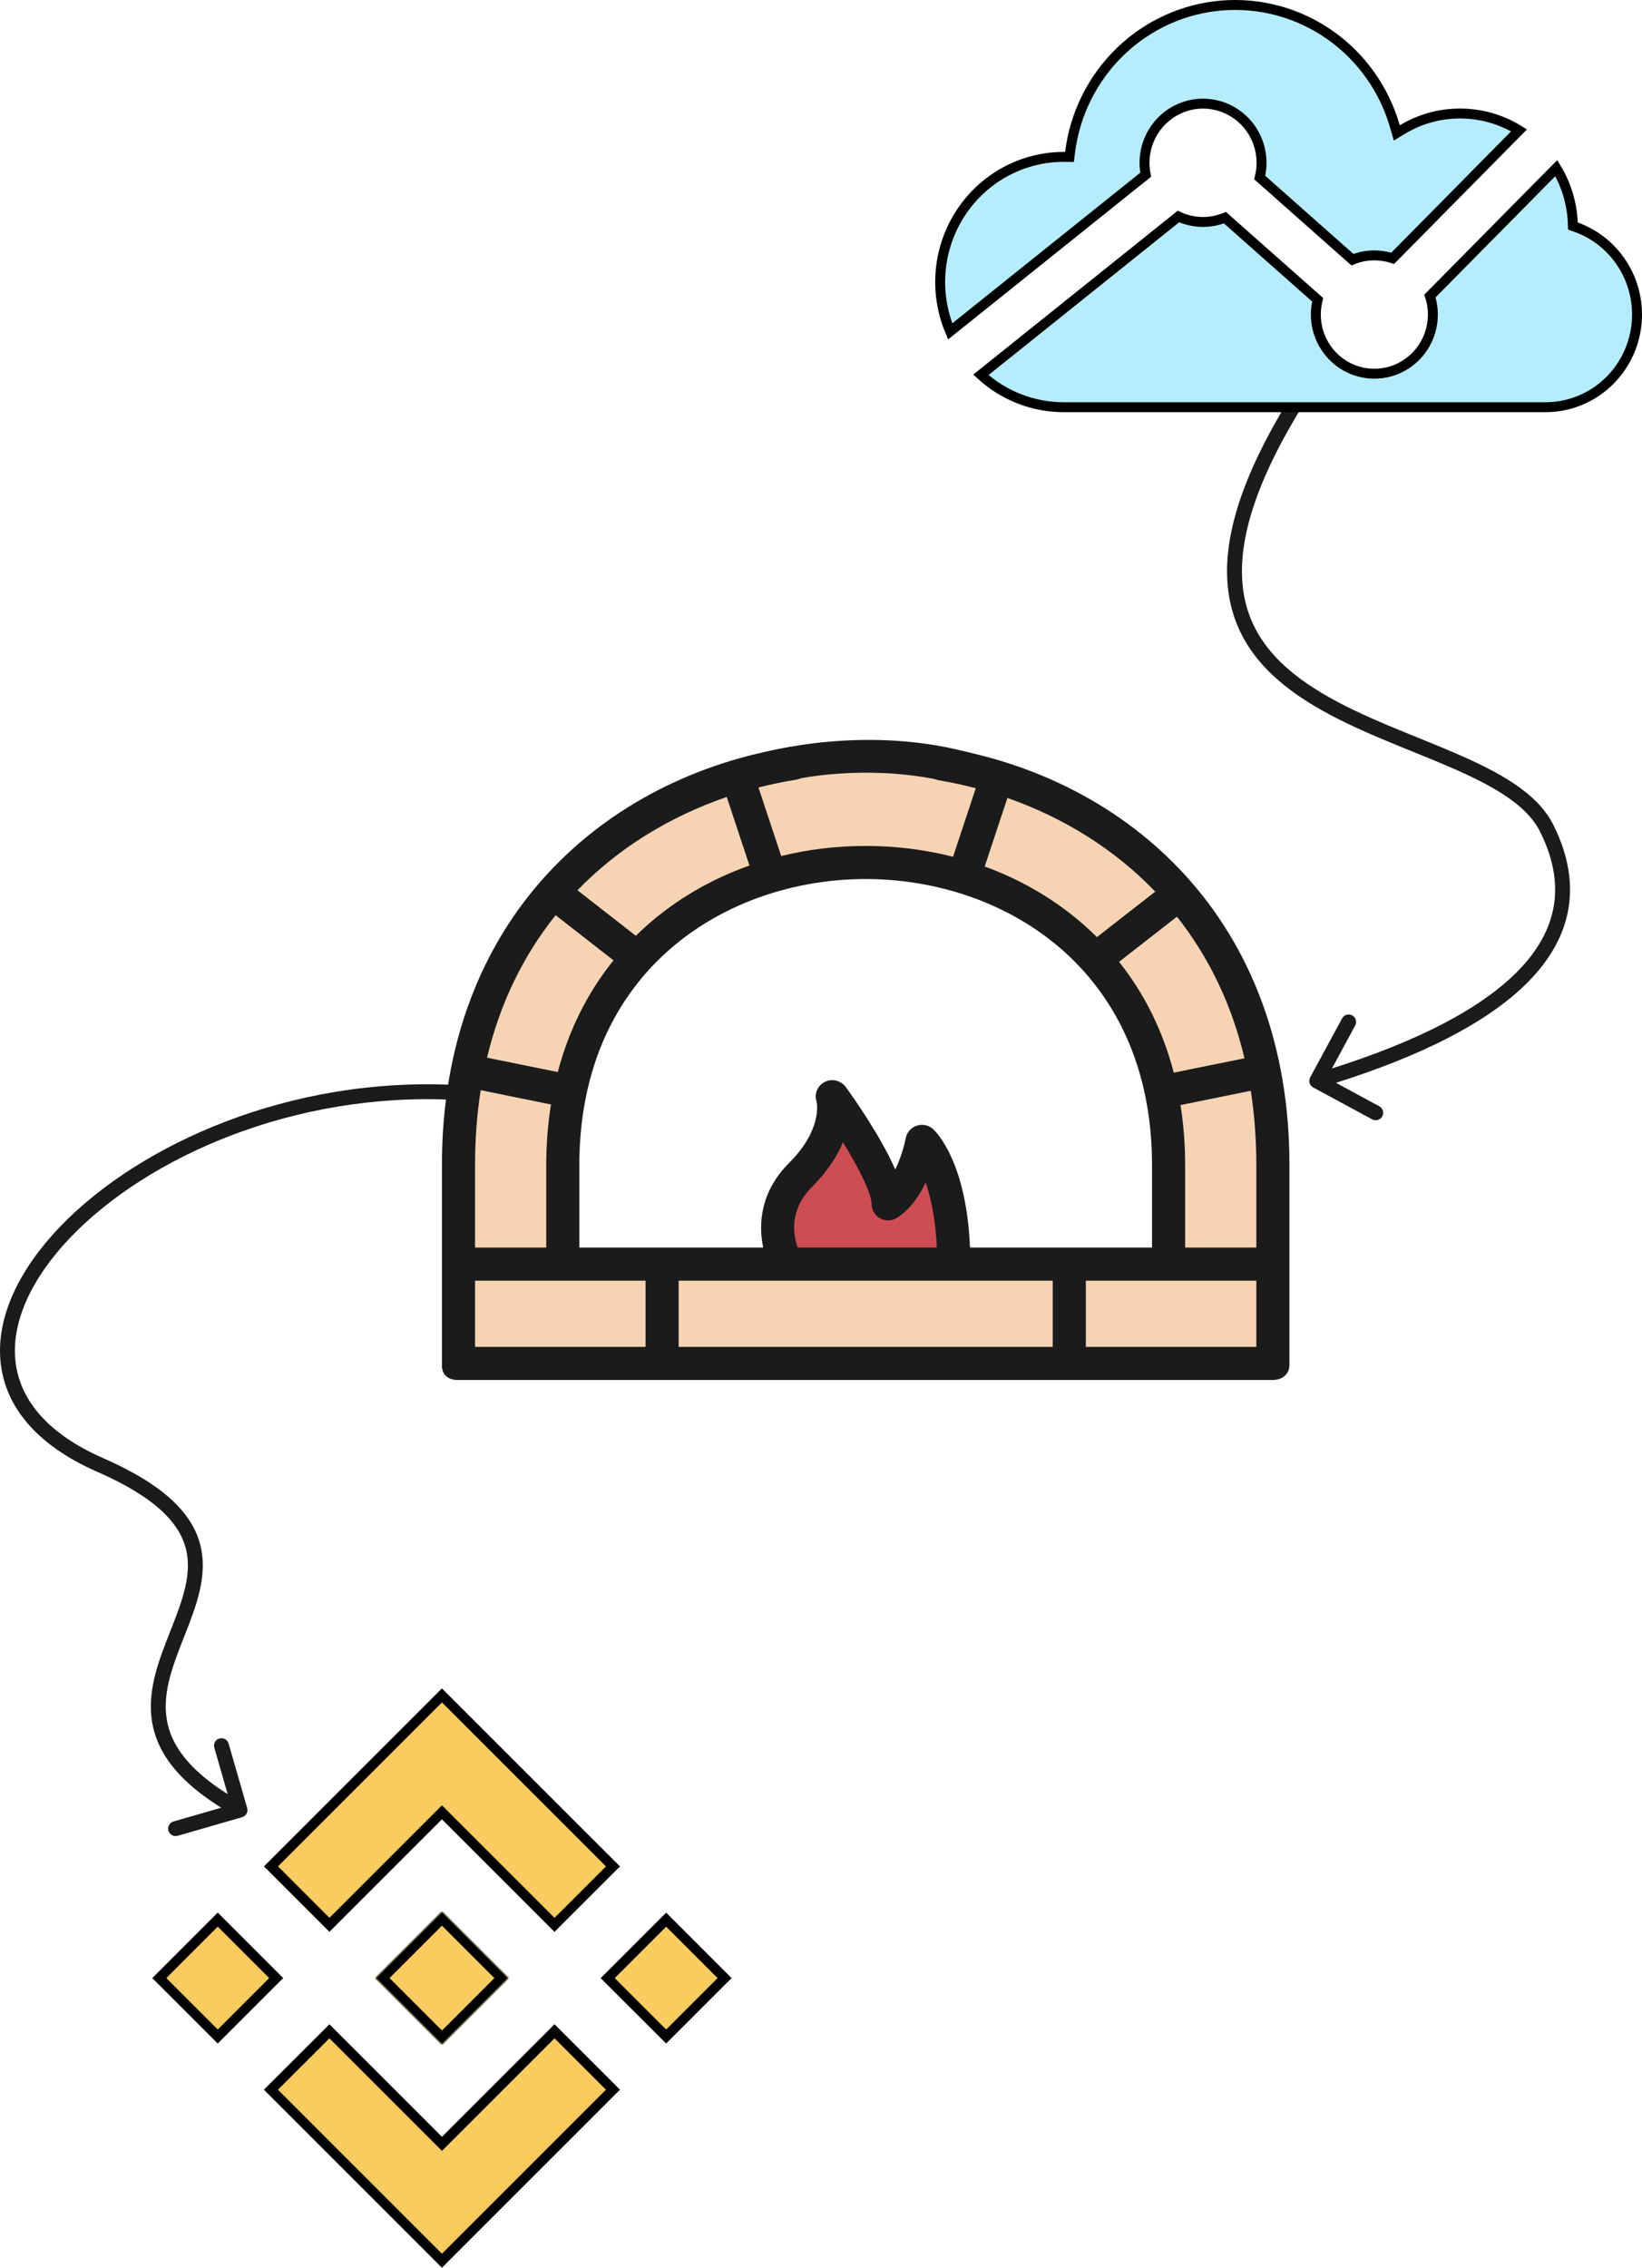
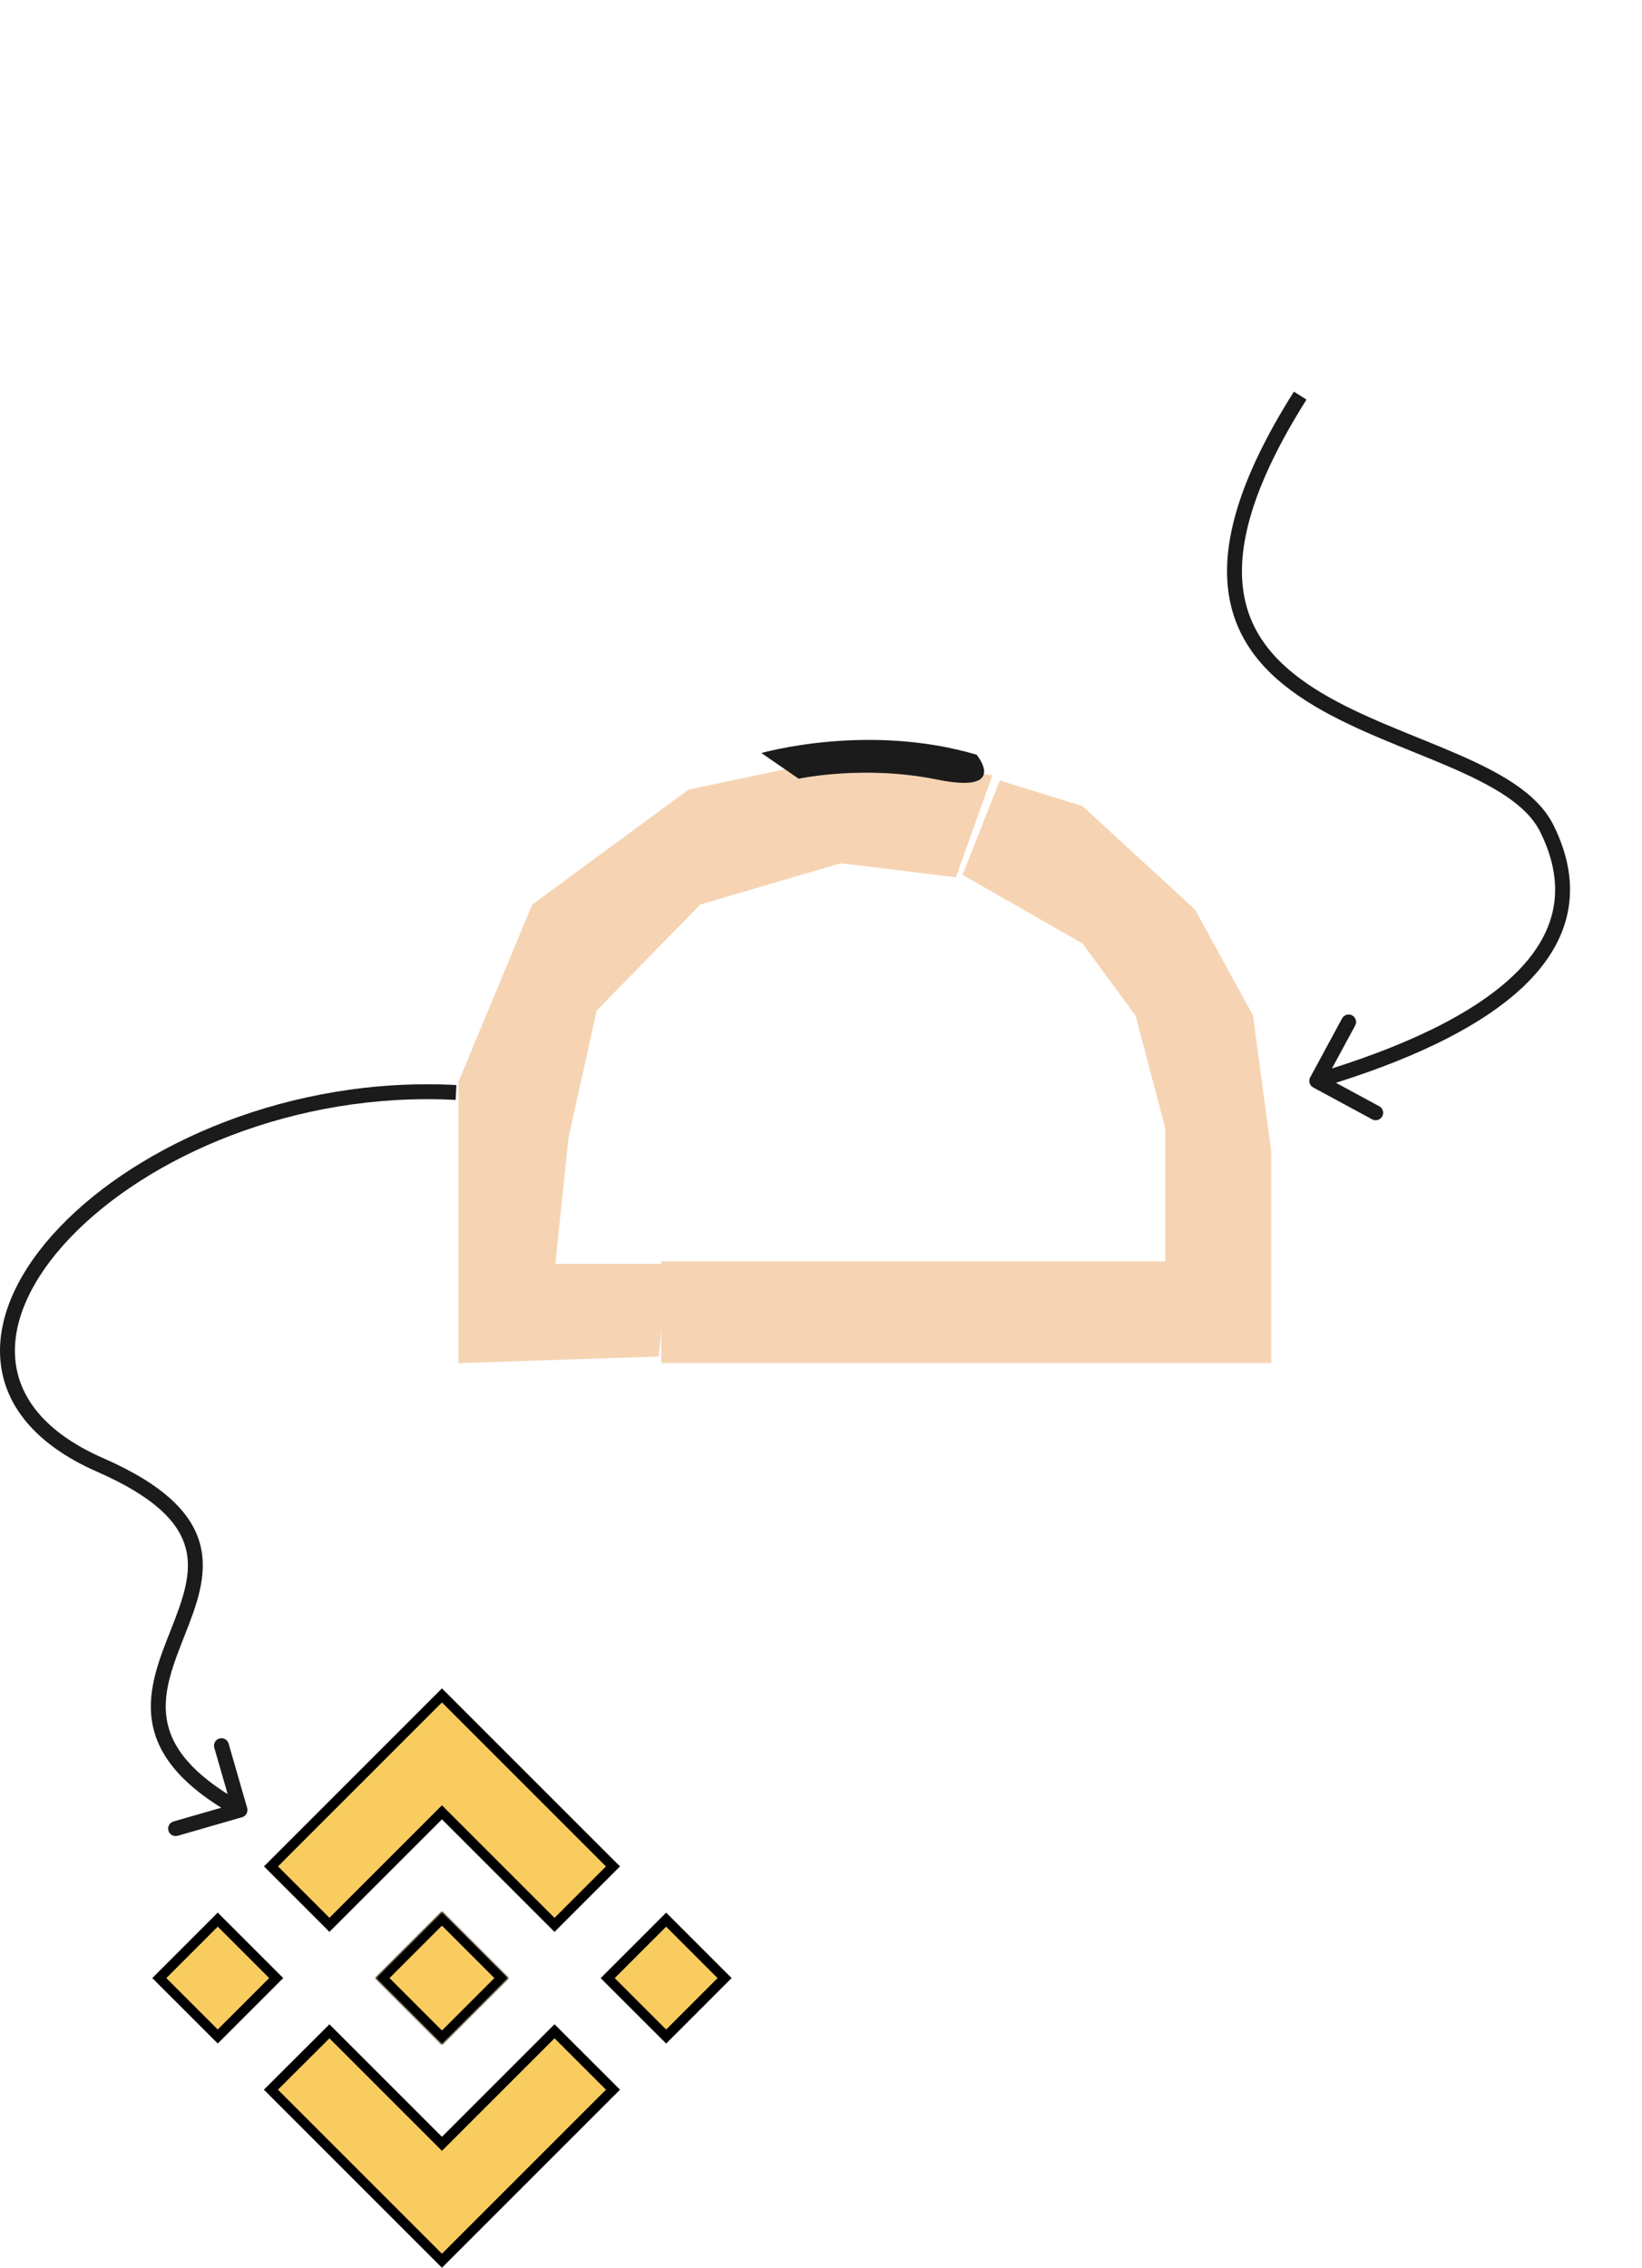
<svg xmlns="http://www.w3.org/2000/svg" width="992" height="1370" viewBox="0 0 992 1370" fill="none">
-   <path d="M470 727.5L475.5 761.5H577L571 717.5L557 696L536.5 727.5L530.5 704.5L506.5 672.5L470 727.5Z" fill="#CE4D53" />
  <path d="M277 653.5V823.5L398 819.5L403.5 763.5H335.5L343.5 687L360.5 610.5L423 546.5L508 521.5L577.5 530L599.5 468.5L520.5 455L416 477L321.5 546.5L277 653.5Z" fill="#F6D4B3" />
  <path d="M768 695.5V823.5H399.5V762H704V681.5L686 613.5L654 570L581.5 528.5L604 471.5L654 487L722 549.5L757 613.5L768 695.5Z" fill="#F6D4B3" />
-   <path d="M762.01 604.37C751.41 576.011 735.97 550.6 716.13 528.85C697.42 508.31 675.03 491.18 649.58 477.94C625.27 465.28 598.74 456.45 570.73 451.69C570.18 451.6 569.61 451.55 569.05 451.55C564.16 451.55 560.02 455.05 559.2 459.88C558.28 465.31 561.95 470.489 567.38 471.409C574.869 472.682 582.246 474.29 589.495 476.197L575.772 517.591C558.886 513.284 541.163 511.046 523 511.046C505.456 511.046 488.32 513.13 471.954 517.152L458.227 475.752C465.703 473.841 473.313 472.249 481.039 471.009C486.479 470.139 490.199 464.998 489.329 459.549C488.949 457.189 487.729 455.038 485.909 453.498C483.689 451.629 480.739 450.809 477.869 451.259C449.599 455.799 422.789 464.469 398.169 477.029C372.43 490.181 349.75 507.281 330.79 527.851C310.67 549.651 295.01 575.161 284.25 603.681C272.78 634.091 266.98 667.731 267 703.681V825.174C267 830.696 270.977 833.681 276.5 833.681H769C774.523 833.681 779 830.203 779 824.681V703.681C779.02 668.011 773.31 634.591 762.01 604.37ZM335.665 552.884L370.643 580.178C354.91 599.664 343.607 622.361 336.976 647.661L294.249 638.976C301.955 606.572 315.792 577.784 335.665 552.884ZM332.86 667.234C330.966 679.039 330 691.326 330 704.047V753.681H287V703.681C287.012 688.022 288.158 672.994 290.404 658.604L332.86 667.234ZM287 773.681H390V813.681H287V773.681ZM479.915 744.48C479.006 734.23 482.676 724.901 490.825 716.752C500.278 707.299 505.928 698.155 509.235 690.062C518.909 705.742 526.53 720.938 526.53 727.277C526.53 730.917 528.508 734.269 531.694 736.03C534.88 737.79 538.77 737.679 541.852 735.744C549.769 730.767 555.378 722.499 559.251 714.418C562.325 723.362 565.191 736.142 565.997 753.682H481.927C481.082 751.268 480.235 748.097 479.915 744.48ZM636 773.681V813.681H410V773.681H636ZM656 813.681V773.681H759V813.681H656ZM711.047 553.787C730.609 578.577 744.235 607.184 751.834 639.339L709.117 648.019C702.599 622.961 691.509 600.447 676.075 581.07L711.047 553.787ZM713.196 667.6L755.651 658.973C757.861 673.252 758.988 688.157 759 703.682V753.682H716V704.048C716 691.456 715.051 679.294 713.196 667.6ZM608.624 482.056C643.153 494.167 673.917 513.555 697.921 538.661L662.702 566.137C660.361 563.808 657.946 561.537 655.457 559.324C637.92 543.735 617.369 531.655 594.893 523.476L608.624 482.056ZM696 704.047V753.681H586.014C583.908 702.432 565.97 684.219 563.811 682.21C561.139 679.725 557.325 678.892 553.86 680.037C550.395 681.183 547.829 684.125 547.166 687.713C546.498 691.326 544.383 699.308 540.858 706.502C531.968 686.192 515.323 662.712 511.037 656.807C508.132 652.803 502.672 651.328 498.28 653.602C493.916 655.864 491.783 660.76 493.321 665.416C493.672 666.997 496.533 682.757 476.681 702.609C459.538 719.752 457.983 739.295 461.106 753.68H350V704.046C350 585.184 439.678 531.046 523 531.046C606.322 531.046 696 585.185 696 704.047ZM439.054 481.475L452.784 522.886C429.655 531.068 408.514 543.349 390.543 559.323C388.344 561.278 386.211 563.286 384.127 565.332L348.876 537.825C373.168 512.702 404.23 493.405 439.054 481.475Z" fill="#1B1B1B" />
  <path d="M460 454.934C460 454.934 524 436.434 590 455.934C590 455.934 610 479.934 566 470.934C522 461.934 482.5 470.434 482.5 470.434L460 454.934Z" fill="#1B1B1B" />
  <path d="M791.542 650.859C790.36 653.045 791.173 655.775 793.359 656.958L828.981 676.229C831.166 677.411 833.897 676.598 835.08 674.412C836.262 672.226 835.449 669.495 833.263 668.313L801.599 651.183L818.729 619.52C819.911 617.334 819.098 614.603 816.912 613.421C814.726 612.238 811.995 613.051 810.813 615.237L791.542 650.859ZM781.695 236.597C747.851 290.194 737.414 329.809 742.54 360.27C747.705 390.967 768.444 411.138 793.753 426.298C818.875 441.346 849.617 452.057 875.339 463.141C888.352 468.747 900.139 474.458 909.734 480.917C919.333 487.38 926.448 494.4 930.469 502.501L938.531 498.499C933.554 488.475 925.06 480.386 914.76 473.452C904.456 466.515 892.052 460.542 878.901 454.875C852.295 443.411 822.818 433.217 798.377 418.577C774.123 404.049 755.954 385.752 751.415 358.777C746.836 331.566 755.899 294.306 789.305 241.403L781.695 236.597ZM930.469 502.501C939.104 519.893 941.203 535.513 938.275 549.616C935.337 563.762 927.237 576.87 914.617 589.006C889.247 613.404 846.357 633.156 794.216 648.687L796.785 657.313C849.28 641.676 893.887 621.428 920.856 595.493C934.405 582.463 943.686 567.82 947.086 551.446C950.496 535.029 947.893 517.357 938.531 498.499L930.469 502.501Z" fill="#1B1B1B" />
  <path d="M146.246 1097.82C148.634 1097.14 150.012 1094.64 149.324 1092.25L138.111 1053.34C137.423 1050.95 134.929 1049.57 132.541 1050.26C130.153 1050.95 128.774 1053.44 129.463 1055.83L139.43 1090.42L104.837 1100.39C102.449 1101.08 101.071 1103.57 101.759 1105.96C102.447 1108.35 104.941 1109.73 107.329 1109.04L146.246 1097.82ZM275.739 655.506C175.763 650.191 84.209 690.883 35.932 741.455C11.83 766.704 -2.028 795.023 0.243 821.748C2.544 848.825 21.229 872.699 58.693 889.121L62.307 880.879C26.771 865.301 11.144 843.738 9.21 820.986C7.247 797.883 19.232 771.984 42.443 747.67C88.791 699.117 177.737 659.309 275.261 664.494L275.739 655.506ZM58.693 889.121C94.755 904.929 108.388 920.583 112.239 935.376C116.182 950.522 110.427 966.281 103.438 984.04C96.692 1001.18 88.801 1020.17 91.77 1039.59C94.816 1059.52 108.947 1078.72 142.823 1097.44L147.177 1089.56C114.552 1071.53 103.121 1054.29 100.667 1038.23C98.136 1021.68 104.808 1005.13 111.812 987.336C118.573 970.157 125.755 951.572 120.949 933.108C116.05 914.292 99.245 897.071 62.307 880.879L58.693 889.121Z" fill="#1B1B1B" />
-   <path d="M940.223 101.559C946.248 111.497 949.687 122.847 950.184 134.543L950.27 136.559L952.169 137.239C964.442 141.637 974.795 150.287 981.393 161.671C987.991 173.056 990.407 186.439 988.209 199.456C986.011 212.473 979.343 224.278 969.392 232.792C959.441 241.304 946.846 245.979 933.831 246H642.682H642.678C624.128 246.025 606.275 239.03 592.59 226.448L711.948 130.795C716.457 132.908 721.484 134.087 726.789 134.088C731.337 134.094 735.836 133.21 740.039 131.492L796.066 181.123C794.826 186.007 794.619 191.109 795.469 196.093C796.429 201.725 798.71 207.044 802.124 211.602C805.538 216.162 809.985 219.828 815.094 222.292C820.204 224.755 825.824 225.942 831.484 225.751C837.143 225.56 842.673 223.997 847.608 221.195C852.543 218.393 856.738 214.436 859.844 209.658C862.95 204.88 864.876 199.42 865.464 193.736C865.984 188.706 865.442 183.629 863.883 178.838L940.223 101.559ZM574.046 200.197C569.529 189.531 567.489 177.937 568.109 166.311C568.796 153.42 572.73 140.924 579.533 130.012C586.337 119.101 595.783 110.138 606.968 103.973C618.154 97.808 630.709 94.645 643.439 94.783L646.12 94.812L646.449 92.152C649.33 68.885 660.051 47.344 676.793 31.161C693.535 14.979 715.272 5.146 738.334 3.312C761.396 1.479 784.379 7.756 803.407 21.092C822.435 34.428 836.344 54.007 842.777 76.532L843.854 80.304L847.213 78.276C857.754 71.909 869.801 68.559 882.07 68.581H882.075C895.134 68.581 907.337 72.306 917.718 78.757L841.359 156.067C837.799 154.886 834.07 154.285 830.314 154.29C825.768 154.284 821.27 155.168 817.068 156.886L761.041 107.255C762.238 102.539 762.472 97.618 761.72 92.795C760.866 87.324 758.767 82.125 755.586 77.612C752.405 73.098 748.227 69.392 743.382 66.789C738.537 64.187 733.158 62.76 727.671 62.623C722.183 62.487 716.741 63.644 711.775 66.003C706.808 68.362 702.456 71.856 699.059 76.207C695.661 80.558 693.313 85.646 692.195 91.069C691.21 95.848 691.204 100.774 692.17 105.543L574.046 200.197Z" fill="#B5EDFE" stroke="black" stroke-width="6" />
  <path d="M199.029 1162.83L163.723 1127.52L267 1024.24L370.312 1127.55L335.005 1162.86L269.121 1096.98L267 1094.86L264.879 1096.98L199.029 1162.83ZM335.005 1227.14L370.331 1262.43L267 1365.76L163.67 1262.43L199.024 1227.17L264.879 1293.02L267 1295.14L269.121 1293.02L335.005 1227.14ZM131.548 1230.3L96.243 1195L131.552 1159.69L166.857 1194.99L131.548 1230.3ZM402.45 1230.32L367.143 1195.02L402.451 1159.71L437.757 1195.01L402.45 1230.32Z" fill="#F9CC5F" stroke="black" stroke-width="6" />
  <mask id="path-8-inside-1" fill="white">
    <path d="M307.113 1194.98H307.13L267 1154.85L237.338 1184.5L233.931 1187.91L226.903 1194.94L226.847 1194.99L226.903 1195.05L267 1235.15L307.132 1195.02L307.152 1195L307.116 1194.98" />
  </mask>
  <path d="M307.113 1194.98H307.13L267 1154.85L237.338 1184.5L233.931 1187.91L226.903 1194.94L226.847 1194.99L226.903 1195.05L267 1235.15L307.132 1195.02L307.152 1195L307.116 1194.98" fill="#F9CC5F" />
  <path d="M307.13 1194.98V1200.98H321.614L311.372 1190.74L307.13 1194.98ZM267 1154.85L271.243 1150.6L267.001 1146.36L262.758 1150.6L267 1154.85ZM237.338 1184.5L233.096 1180.26L233.095 1180.26L237.338 1184.5ZM233.931 1187.91L238.174 1192.15L238.174 1192.15L233.931 1187.91ZM226.903 1194.94L231.091 1199.24L231.118 1199.21L231.146 1199.18L226.903 1194.94ZM226.847 1194.99L222.659 1190.7L218.36 1194.89L222.552 1199.18L226.847 1194.99ZM226.903 1195.05L222.608 1199.24L222.634 1199.27L222.66 1199.29L226.903 1195.05ZM267 1235.15L262.757 1239.4L267 1243.64L271.243 1239.4L267 1235.15ZM307.132 1195.02L311.375 1199.26L311.517 1199.12L311.648 1198.97L307.132 1195.02ZM307.152 1195L311.668 1198.95L316.624 1193.28L309.997 1189.72L307.152 1195ZM307.113 1200.98H307.13V1188.98H307.113V1200.98ZM311.372 1190.74L271.243 1150.6L262.757 1159.09L302.887 1199.22L311.372 1190.74ZM262.758 1150.6L233.096 1180.26L241.58 1188.74L271.242 1159.09L262.758 1150.6ZM233.095 1180.26L229.687 1183.67L238.174 1192.15L241.582 1188.74L233.095 1180.26ZM229.688 1183.67L222.66 1190.7L231.146 1199.18L238.174 1192.15L229.688 1183.67ZM222.715 1190.64L222.659 1190.7L231.035 1199.29L231.091 1199.24L222.715 1190.64ZM222.552 1199.18L222.608 1199.24L231.197 1190.86L231.141 1190.8L222.552 1199.18ZM222.66 1199.29L262.757 1239.4L271.243 1230.91L231.146 1190.81L222.66 1199.29ZM271.243 1239.4L311.375 1199.26L302.89 1190.78L262.757 1230.91L271.243 1239.4ZM311.648 1198.97L311.668 1198.95L302.636 1191.05L302.617 1191.07L311.648 1198.97ZM309.997 1189.72L309.96 1189.7L304.271 1200.26L304.307 1200.28L309.997 1189.72Z" fill="black" mask="url(#path-8-inside-1)" />
</svg>